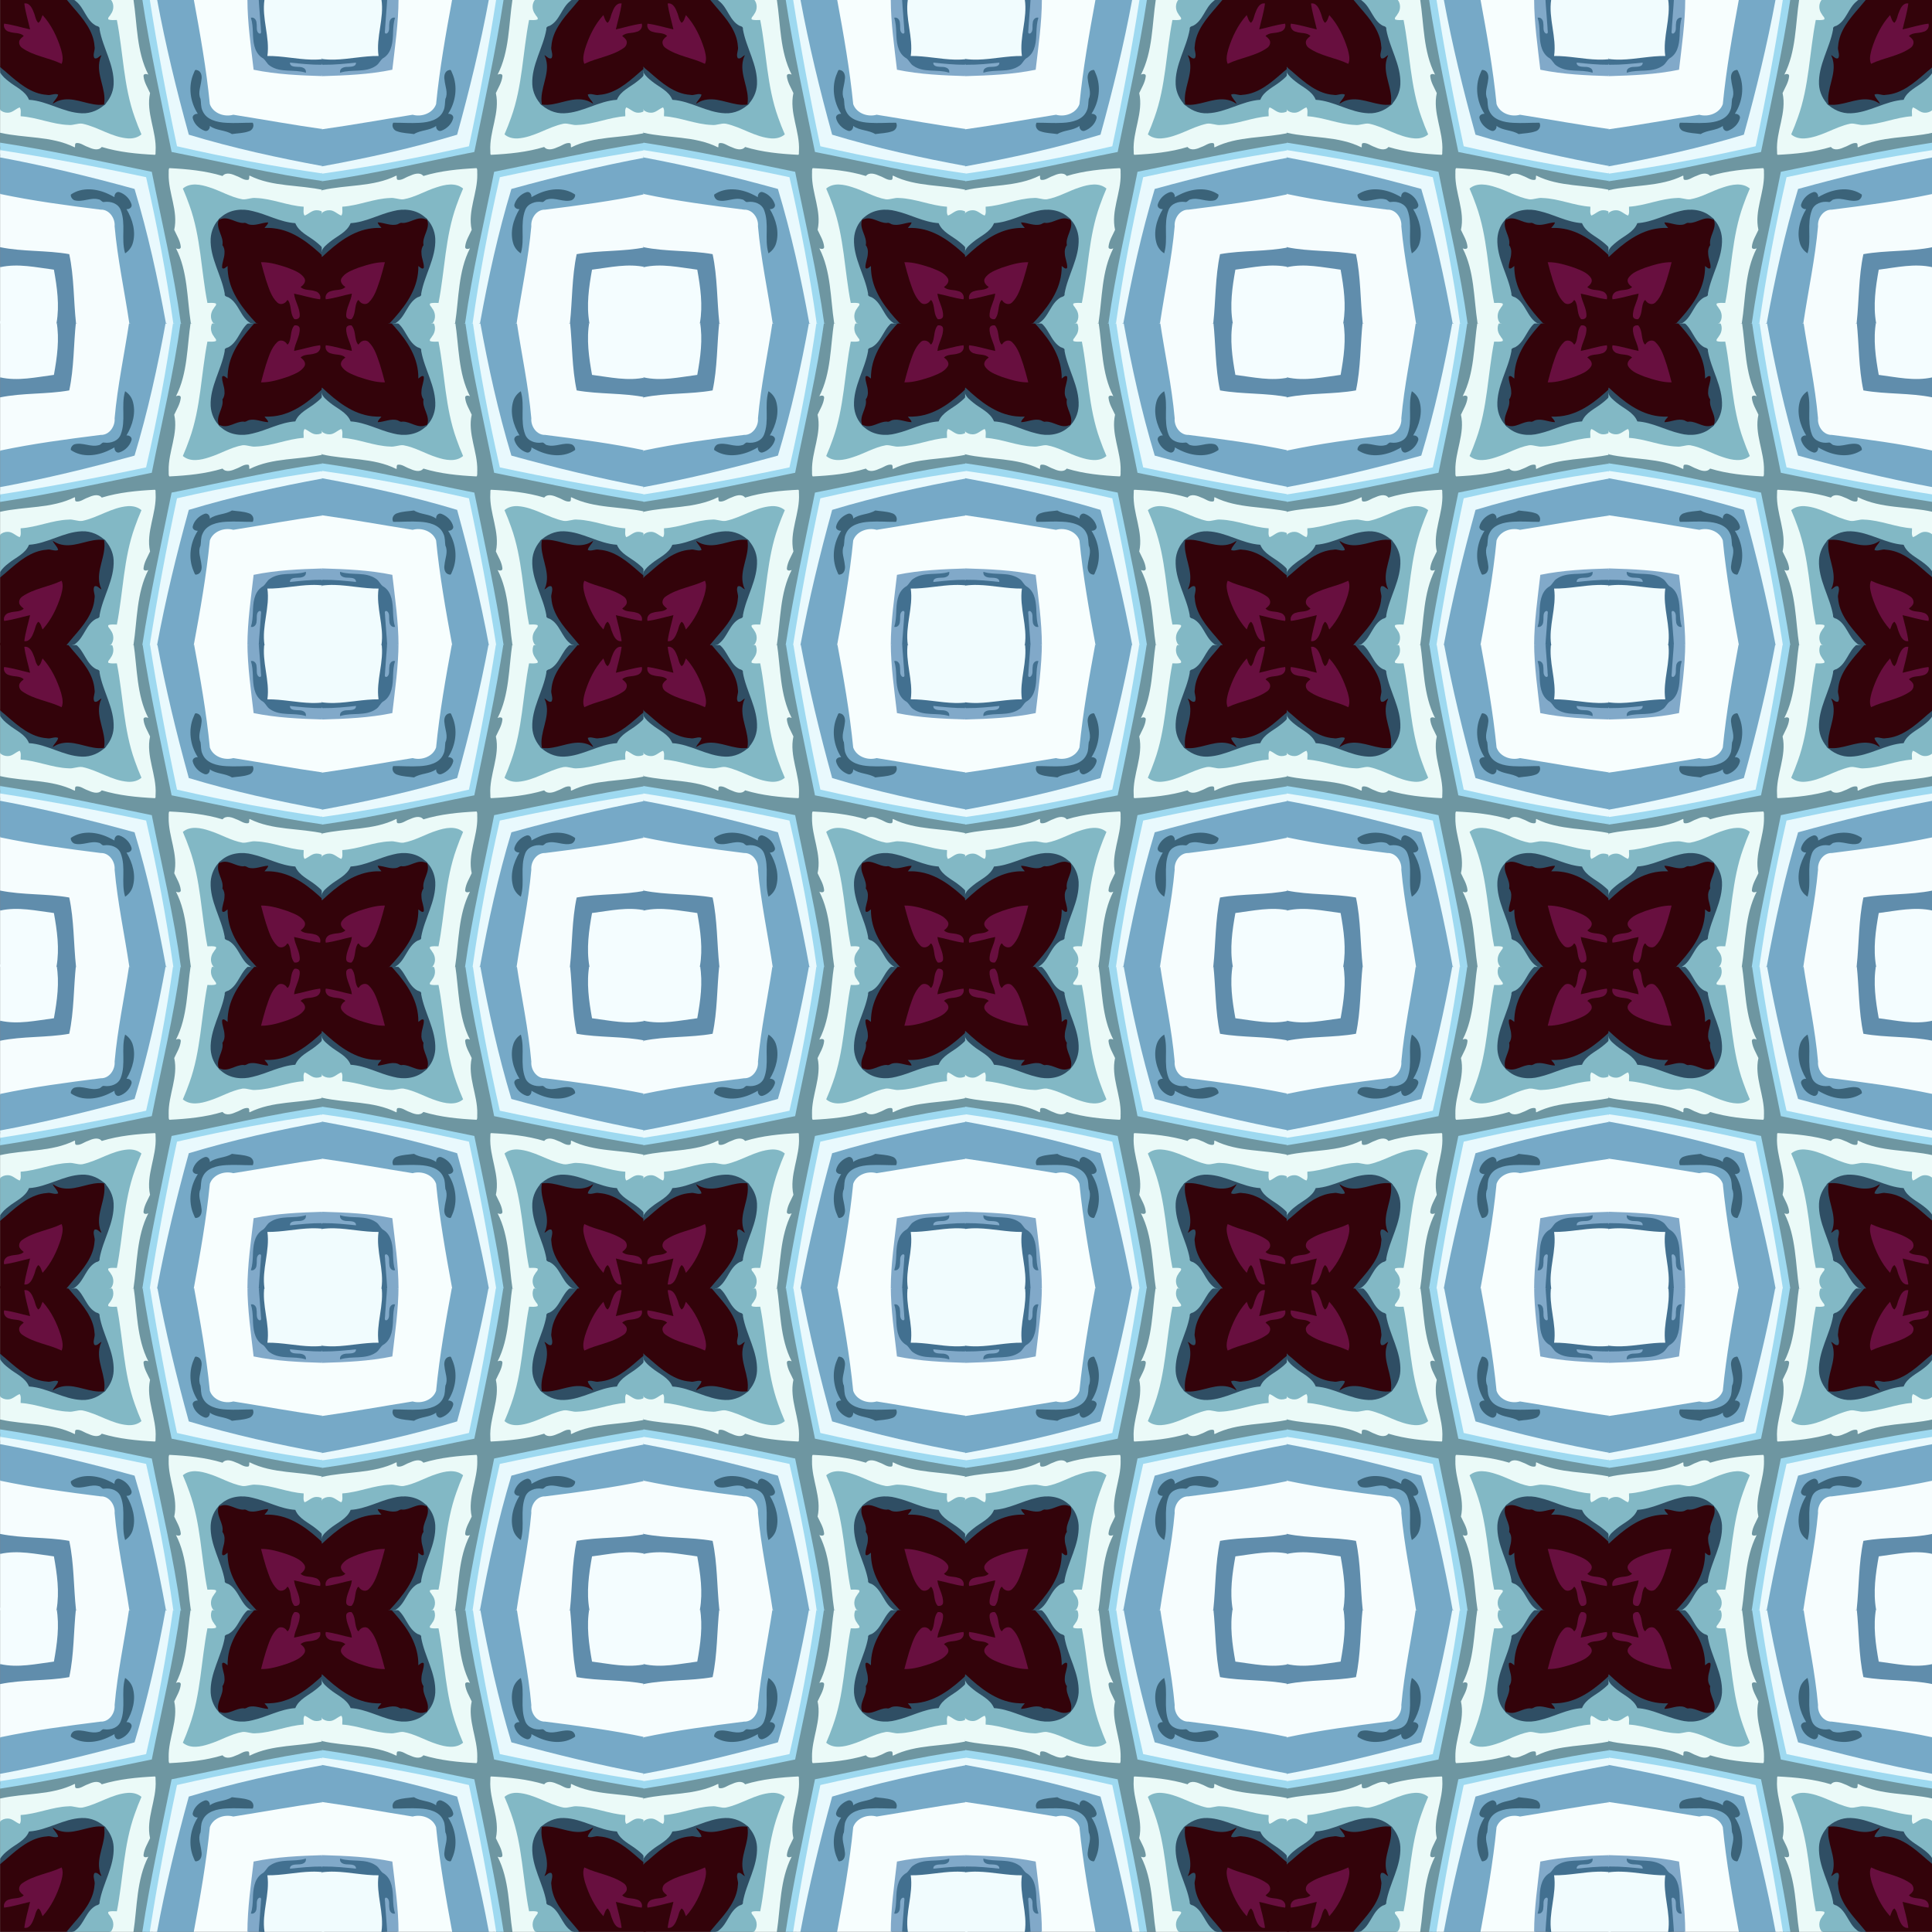
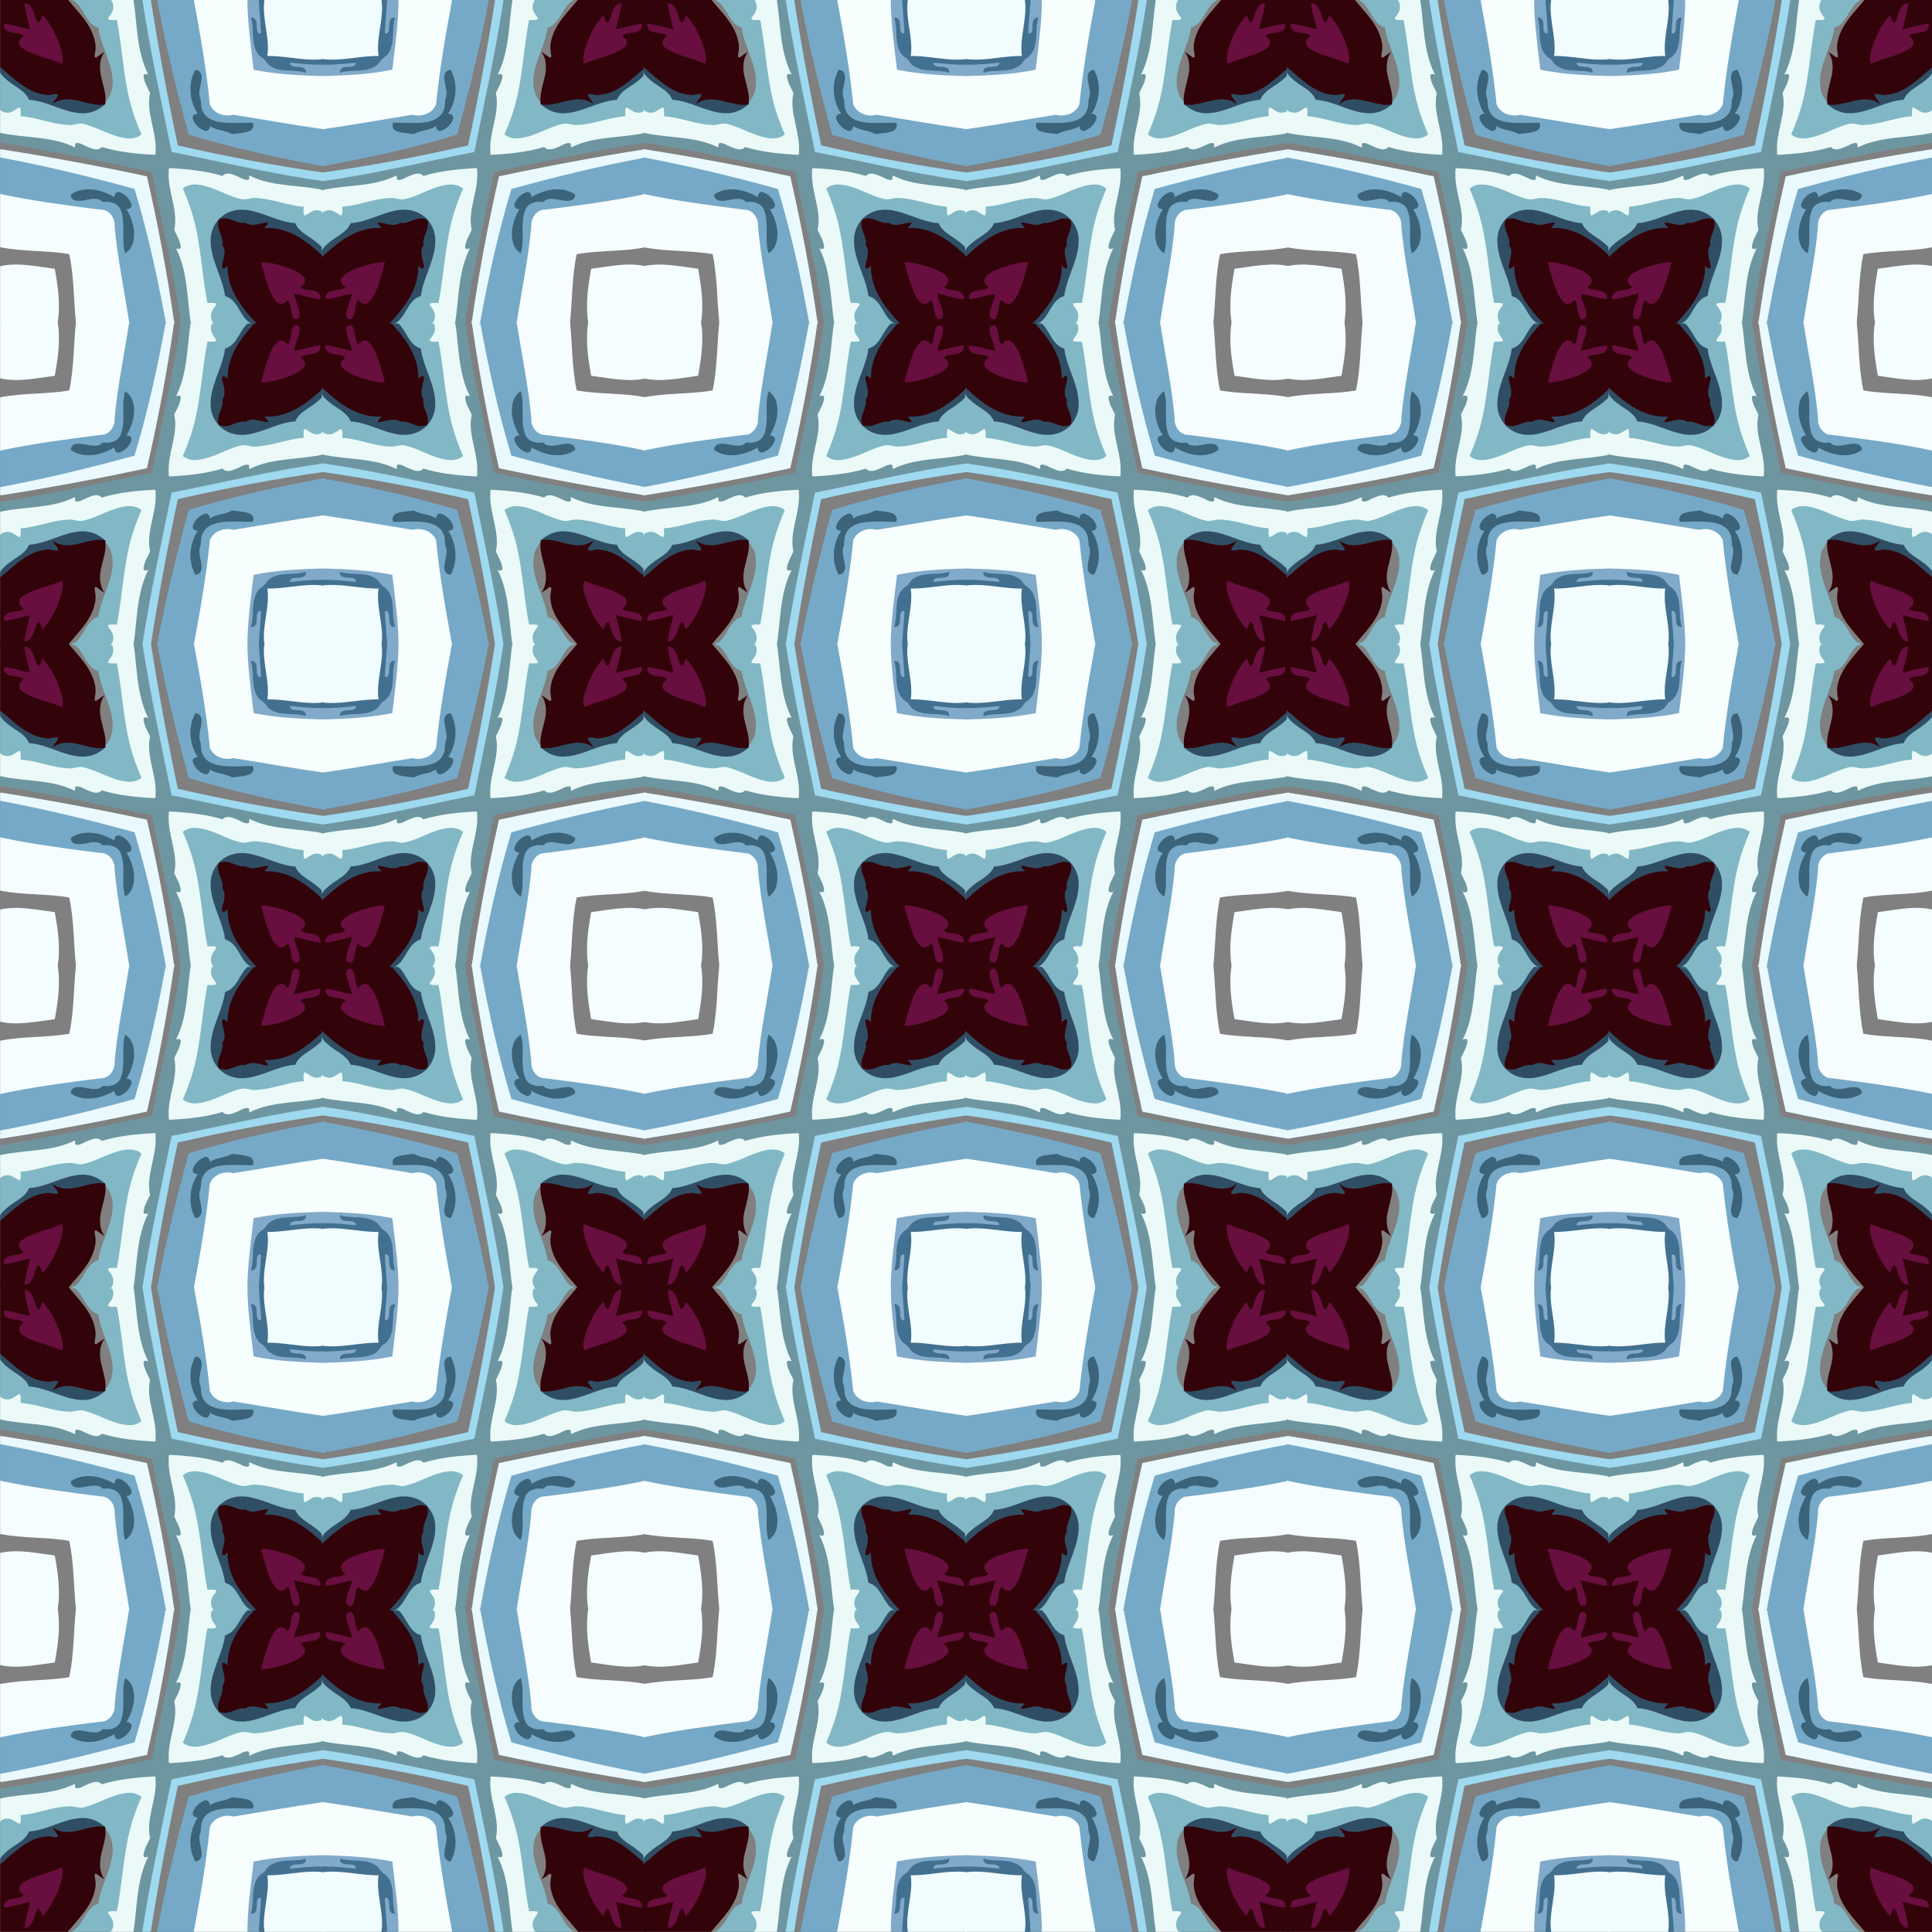
<svg xmlns="http://www.w3.org/2000/svg" xmlns:ns1="http://www.inkscape.org/namespaces/inkscape" xmlns:ns2="http://sodipodi.sourceforge.net/DTD/sodipodi-0.dtd" xmlns:xlink="http://www.w3.org/1999/xlink" width="960pt" height="960pt" viewBox="0 0 960 960" version="1.1" id="svg4245" ns1:version="0.91 r13725" ns2:docname="BackgroundPattern156Colour2.svg">
  <rect x="0" y="0" width="960" height="960" fill="#808080" stroke="none" />
  <ns2:namedview pagecolor="#ffffff" bordercolor="#666666" borderopacity="1" objecttolerance="10" gridtolerance="10" guidetolerance="10" ns1:pageopacity="0" ns1:pageshadow="2" ns1:window-width="1600" ns1:window-height="837" id="namedview4303" showgrid="false" fit-margin-top="0" fit-margin-left="0" fit-margin-right="0" fit-margin-bottom="0" ns1:zoom="0.5580822" ns1:cx="600.27" ns1:cy="600.27" ns1:window-x="-8" ns1:window-y="-8" ns1:window-maximized="1" ns1:current-layer="svg4245" />
  <defs id="defs4305" />
  <g transform="matrix(0.999,0,0,0.999,0.641,799.5)" id="g4539">
    <g id="g4365" transform="matrix(0.998,0,0,0.998,-0.33,-0.356)">
      <path ns1:connector-curvature="0" id="path4247" d="m -0.25,0 c 0,9.434 0,18.868 0,28.303 9.03,2.033 18.24,-0.161 27.234,-1.277 1.612,-8.964 2.977,-18.21 1.348,-27.275 -9.527,0 -19.055,0 -28.582,0 l 0,0.25 z" style="opacity:1;fill:#f4fdff" />
-       <path ns1:connector-curvature="0" id="path4249" d="M 27.873,0.041 C 29.415,8.839 28.12,17.852 26.555,26.576 17.691,27.697 8.629,29.816 -0.25,27.793 c 0,3.5 0,7 0,10.5 11.476,-2.358 23.341,-1.453 34.869,-3.547 2.529,-11.495 2.197,-23.359 3.469,-34.996 -3.421,0 -6.842,0 -10.264,0 l 0.041,0.247 0.007,0.044 z" style="opacity:1;fill:#608dac" />
      <path ns1:connector-curvature="0" id="path4251" d="M 37.562,-0.025 C 36.328,11.414 36.629,23.03 34.201,34.312 22.813,36.322 11.104,35.459 -0.25,37.785 c 0,9.01 0,18.021 0,27.031 17.256,-3.665 34.779,-5.883 52.275,-8.102 3.776,-1.255 5.676,-5.514 5.326,-9.283 C 58.923,31.415 62.269,15.654 64.66,-0.25 c -9.025,0 -18.051,0 -27.076,0 l -0.021,0.225 z" style="opacity:1;fill:#f6fdfe" />
      <path ns1:connector-curvature="0" id="path4253" d="M 64.121,-0.037 C 61.725,16.034 58.251,31.986 56.814,48.193 c 0.349,3.962 -2.639,8.446 -6.918,8.294 -16.786,2.115 -33.588,4.311 -50.147,7.82 0,6.242 0,12.484 0,18.727 C 22.448,78.811 44.9,73.356 67.148,67.215 73.833,45.089 78.796,22.483 82.92,-0.25 c -6.255,0 -12.51,0 -18.766,0 l -0.033,0.213 z M 62.596,35.738 c 4.007,3.327 3.9,9.159 2.696,13.764 -0.713,2.747 -1.892,5.384 -3.481,7.756 1.195,-0.194 3.348,0.113 2.92,1.801 -0.876,2.645 -3.17,4.995 -5.891,5.705 -1.584,0.189 -1.702,-1.813 -1.584,-2.934 -5.752,3.51 -13.117,5.876 -19.654,3.046 -0.653,-0.463 -2.2,-0.676 -2.088,-1.559 0.715,-2.472 3.796,-2.049 5.729,-1.689 3.072,0.421 6.841,1.713 9.517,-0.529 0.86,-0.664 2.238,0.031 3.323,-0.278 3.336,-0.108 6.127,-2.73 6.802,-5.938 1.656,-6.332 -0.089,-13.056 1.444,-19.341 l 0.202,0.147 0.066,0.048 z" style="opacity:1;fill:#76a9c7" />
      <path ns1:connector-curvature="0" id="path4255" d="M 82.373,-0.045 C 78.28,22.483 73.361,44.878 66.748,66.807 44.634,72.903 22.308,78.328 -0.25,82.523 -0.063,83.77 -0.612,85.882 -0.003,86.634 24.425,82.799 48.741,78.263 72.92,73.092 78.479,48.846 83.098,24.382 86.578,-0.25 85.254,-0.109 83.401,-0.532 82.373,-0.045 Z" style="opacity:1;fill:#e9f9fd" />
-       <path ns1:connector-curvature="0" id="path4257" d="M 86.041,-0.035 C 82.586,24.377 78.008,48.633 72.502,72.67 48.38,77.823 24.121,82.342 -0.25,86.168 -0.067,87.445 -0.605,89.568 -0.003,90.353 25.429,86.449 50.56,80.903 75.764,75.781 80.748,50.472 86.823,25.335 90.34,-0.25 c -1.423,0 -2.845,0 -4.268,0 l -0.031,0.215 z" style="opacity:1;fill:#9ed9f0" />
      <path ns1:connector-curvature="0" id="path4259" d="M 89.803,-0.035 C 86.304,25.321 80.291,50.258 75.338,75.359 50.194,80.474 25.122,85.994 -0.25,89.887 c 0,1.814 0,3.628 0,5.441 12.174,-2.779 25.319,-1.562 36.824,-7.076 -0.206,1.209 0.862,2.392 2.105,1.961 3.397,-0.754 6.347,-3.594 9.977,-3.072 1.035,0.085 1.375,1.683 2.444,0.906 8.301,-2.446 16.964,-3.273 25.566,-3.713 0.857,8.573 -3.023,16.662 -3.21,25.164 -0.127,1.78 0.381,3.619 0.395,5.317 -1.299,2.74 -3.18,5.533 -3.075,8.671 0.1,0.906 1.115,1.304 1.912,1.062 -5.495,11.438 -5.096,24.42 -6.984,36.701 1.807,0 3.613,0 5.42,0 3.877,-25.374 9.411,-50.443 14.518,-75.588 25.172,-4.978 50.186,-10.981 75.609,-14.525 0,-1.829 0,-3.658 0,-5.486 -12.179,2.823 -25.321,1.572 -36.824,7.098 0.206,-1.209 -0.862,-2.392 -2.105,-1.961 -3.397,0.754 -6.347,3.594 -9.977,3.072 -1.035,-0.085 -1.375,-1.683 -2.444,-0.906 -8.301,2.446 -16.964,3.273 -25.566,3.713 -0.857,-8.572 3.023,-16.661 3.21,-25.162 0.127,-1.781 -0.381,-3.62 -0.395,-5.319 1.299,-2.74 3.18,-5.533 3.075,-8.671 -0.1,-0.905 -1.114,-1.305 -1.91,-1.062 5.499,-11.438 5.077,-24.425 7.004,-36.701 -1.828,0 -3.656,0 -5.484,0 l -0.031,0.215 z" style="opacity:1;fill:#6e96a1" />
      <path ns1:connector-curvature="0" id="path4261" d="M 94.781,-0.035 C 92.863,12.453 93.284,25.681 87.402,37.199 c 0.908,-0.432 2.607,-0.546 2.365,0.939 -0.326,2.989 -2.046,5.619 -3.244,8.279 2.102,9.392 -2.971,18.372 -2.779,27.75 0.113,0.949 -0.212,2.49 0.369,3.012 8.919,-0.451 17.906,-1.306 26.484,-3.91 1.794,2.17 4.922,0.907 7.033,-0.033 1.882,-0.634 3.719,-2.248 5.785,-1.887 0.882,0.378 0.182,2.051 0.699,2.099 11.5,-5.742 24.83,-4.455 37.135,-7.286 0,-3.966 0,-7.932 0,-11.898 -1.969,1.801 -5.044,1.873 -7.12,0.193 -0.916,-0.418 -2.188,-2.1 -3.21,-1.074 -0.633,1.262 -0.39,2.751 -0.408,4.115 -8.669,0.604 -16.87,4.822 -25.631,4.195 -1.907,-0.408 -4.006,-0.956 -6.014,-0.26 -7.473,2.014 -14.263,6.83 -22.125,7.089 -1.883,0.005 -3.833,-0.478 -5.316,-1.683 4.79,-10.696 7.451,-22.207 8.794,-33.817 0.965,-7.528 1.872,-15.065 3.259,-22.525 1.418,-0.118 3.391,0.459 4.436,-0.758 0.11,-1.672 -1.731,-2.752 -2.17,-4.309 -0.945,-1.899 -0.302,-4.135 1.004,-5.682 -3.979,0 -7.957,0 -11.936,0 l -0.031,0.215 z" style="opacity:1;fill:#ebfaf8" />
      <path ns1:connector-curvature="0" id="path4263" d="m 106.064,-0.143 c -1.81,2.142 -1.541,5.342 0.166,7.461 0.279,0.728 1.606,1.614 1.039,2.4 -1.34,0.482 -2.811,0.266 -4.207,0.264 C 99.895,26.149 99.776,42.952 94.122,58.576 93.138,61.438 92.011,64.222 90.814,67 c 3.704,3.15 9,2.02 13.183,0.634 5.621,-1.74 10.756,-4.978 16.592,-6.005 2.233,-0.187 4.352,0.947 6.613,0.662 8.122,-0.275 15.757,-3.83 23.824,-4.328 0.09,-1.431 -0.407,-3.21 0.475,-4.424 2.009,0.721 3.624,2.703 5.953,2.662 1.367,0.034 2.914,-0.493 3.795,-1.461 0,-6.471 0,-12.941 0,-19.412 -3.214,5.584 -10.103,7.331 -13.883,12.359 -0.58,0.752 -0.68,1.939 -1.876,1.68 -9.18,1.049 -17.278,7.042 -26.672,6.568 -6.425,-0.369 -12.259,-5.361 -13.368,-11.794 -1.344,-7.719 2.351,-15.02 4.749,-22.157 0.922,-2.673 1.784,-5.395 2.109,-8.215 4.544,-1.188 6.298,-6.075 8.703,-9.564 1.183,-1.843 2.766,-3.438 4.721,-4.455 -6.531,0 -13.062,0 -19.594,0 l -0.074,0.107 z" style="opacity:1;fill:#82b8c5" />
      <path ns1:connector-curvature="0" id="path4265" d="m 124.719,-0.213 c -5.2,2.948 -5.947,10.039 -11.121,12.975 -1.002,0.417 -2.133,0.496 -1.906,1.863 -1.618,9.314 -7.445,17.744 -7.014,27.439 0.229,3.911 1.928,7.808 4.887,10.408 -0.843,-2.092 -0.994,-4.459 -0.03,-6.529 0.862,-2.259 1.952,-4.633 1.519,-7.115 1.974,-2.579 0.688,-6.088 0.105,-8.919 -0.06,-0.689 -0.605,-1.689 -0.199,-2.292 1.051,0.333 1.812,1.216 2.666,1.875 -0.52,-8.704 3.617,-16.909 9.047,-23.43 1.751,-2.189 3.644,-4.258 5.549,-6.312 -1.162,0.029 -2.359,-0.056 -3.502,0.037 z" style="opacity:1;fill:#2f4e64" />
      <path ns1:connector-curvature="0" id="path4267" d="M 127.467,-0.17 C 120.943,6.782 114.495,14.809 113.32,24.604 c -0.152,1.26 -0.23,2.531 -0.207,3.801 -0.698,-0.448 -1.932,-1.924 -2.717,-0.936 -0.206,2.439 1.136,4.77 1.168,7.228 0.172,1.434 -0.154,2.987 -1.023,4.088 0.866,4.382 -3.541,8.271 -1.795,12.676 0.511,1.2 2.269,1.135 3.434,1.186 3.518,-0.238 6.564,-2.937 10.148,-2.172 2.448,-2.032 5.897,-0.694 8.65,-0.144 0.847,0.066 2.463,0.931 2.903,-0.2 -0.044,-0.893 -0.788,-1.563 -1.285,-2.244 9.097,0.227 17.393,-4.558 24.072,-10.335 1.541,-1.369 3.239,-2.703 4.582,-4.202 0,-11.2 0,-22.4 0,-33.6 -11.236,0 -22.473,0 -33.709,0 l -0.074,0.08 z M 147.326,2.406 c 1.871,0.207 1.262,2.633 0.916,3.861 -0.766,3.031 -2.473,5.873 -2.506,9.057 4.36,-0.944 8.673,-2.347 13.064,-2.951 0.46,2.434 -2.38,3.253 -4.165,3.427 -1.972,0.447 -4.795,0.197 -5.849,2.333 1.529,0.758 3.289,2.661 1.928,4.361 -2.74,3.136 -6.976,4.251 -10.788,5.538 -3.104,0.864 -6.269,1.722 -9.507,1.807 1.765,-6.18 3.046,-12.715 6.702,-18.11 0.902,-1.537 3.123,-2.521 4.507,-0.996 0.675,0.281 1.008,1.996 1.707,1.154 2.372,-2.581 1.247,-6.655 3.213,-9.469 0.259,-0.034 0.517,-0.03 0.777,-0.014 z" style="opacity:1;fill:#33030a" />
      <path ns1:connector-curvature="0" id="path4269" d="m 146.391,1.93 c -1.897,2.12 -1.5,5.47 -2.439,8.037 -0.241,0.618 -0.859,2.186 -1.398,0.996 -1.031,-1.48 -3.259,-2.112 -4.658,-0.764 -3.135,2.98 -4.285,7.382 -5.668,11.343 -0.911,2.892 -1.666,5.829 -2.447,8.758 4.539,0.081 8.97,-1.363 13.242,-2.752 3.044,-1.252 6.694,-2.373 8.451,-5.383 0.879,-1.726 -0.741,-3.399 -1.994,-4.246 1.854,-1.803 4.774,-1.194 7.07,-2.018 1.886,-0.318 3.28,-2.195 2.689,-4.095 -4.396,0.508 -8.779,2.031 -12.992,2.826 0.386,-3.872 3.057,-7.312 2.799,-11.262 -0.178,-1.277 -1.55,-1.649 -2.654,-1.442 z" style="opacity:1;fill:#680f3f" />
      <path ns1:connector-curvature="0" id="path4271" d="m 160.83,33.166 c -6.938,6.507 -14.941,12.96 -24.743,14.044 -1.519,0.188 -3.052,0.2 -4.58,0.165 0.604,0.871 1.741,1.695 1.83,2.766 -3.252,-0.089 -6.559,-1.98 -9.883,-0.93 -0.829,0.322 -1.426,0.956 -2.373,0.647 -4.003,-0.131 -7.602,3.587 -11.622,1.813 -1.863,-0.807 0.049,0.852 0.652,1.297 4.24,3.608 10.24,4.221 15.473,2.818 7.197,-1.647 13.83,-5.561 21.277,-6.029 1.823,-4.547 6.795,-6.395 10.336,-9.339 1.53,-1.276 3.377,-2.642 4.053,-4.528 -0.224,-0.553 0.478,-3.796 -0.42,-2.725 z" style="opacity:1;fill:#2f4e64" />
      <path ns1:connector-curvature="0" id="path4273" d="m 61.949,35.059 c -1.925,6.908 0.525,14.391 -2.068,21.172 -1.206,3.284 -4.97,4.535 -8.193,4.098 -1.156,-0.376 -1.657,1.189 -2.821,1.268 -4.013,1.131 -8.075,-1.56 -12.07,-0.426 -1.11,0.397 -2.036,1.804 -1.791,2.842 5.567,3.884 13.017,2.988 18.842,0.203 0.989,-0.459 1.957,-0.96 2.898,-1.508 -0.156,1.356 0.884,2.971 2.404,2.516 2.804,-0.87 5.219,-3.28 6.076,-6.09 0.439,-1.507 -1.155,-2.534 -2.5,-2.387 3.078,-5.119 4.93,-11.578 2.994,-17.432 -0.676,-1.884 -1.983,-3.517 -3.67,-4.594 l -0.072,0.239 -0.03,0.098 z" style="opacity:1;fill:#3b6379" />
      <path ns1:connector-curvature="0" id="path4275" d="M 160.965,70.672 C 135.483,74.237 110.434,80.261 85.219,85.236 80.086,110.523 74.512,135.732 70.617,161.25 c 1.355,-0.142 3.197,0.286 4.248,-0.211 3.818,-24.3 8.327,-48.489 13.465,-72.541 C 112.436,82.965 136.77,78.411 161.25,74.906 c 0,-1.425 0,-2.85 0,-4.275 l -0.247,0.036 -0.038,0.005 z" style="opacity:1;fill:#9ed9f0" />
-       <path ns1:connector-curvature="0" id="path4277" d="M 160.963,74.441 C 136.433,77.961 112.058,82.531 87.908,88.08 82.719,112.34 78.173,136.739 74.326,161.25 c 1.335,-0.142 3.138,0.283 4.189,-0.203 4.178,-22.496 9.601,-44.747 15.678,-66.795 C 116.185,87.608 138.66,82.711 161.25,78.566 c -0.187,-1.257 0.361,-3.36 -0.247,-4.131 l -0.04,0.006 z" style="opacity:1;fill:#e9f9fd" />
      <path ns1:connector-curvature="0" id="path4279" d="M 160.955,78.113 C 138.33,82.266 115.814,87.186 93.785,93.852 87.646,116.1 82.176,138.551 77.969,161.25 c 6.267,0 12.534,0 18.801,0 3.191,-17.272 6.266,-34.589 7.994,-52.078 1.644,-4.368 6.972,-6.084 11.215,-4.875 15.096,-2.406 30.137,-5.134 45.271,-7.26 0,-6.326 0,-12.652 0,-18.979 l -0.246,0.046 -0.049,0.009 z m -44.965,16.629 c 2.968,0.569 6.483,0.141 8.947,2.178 0.77,0.711 0.903,2.954 -0.648,2.396 -6.56,0.073 -13.546,-1.041 -19.73,1.731 -3.781,1.661 -5.557,5.96 -5.271,9.902 -0.398,1.228 -0.959,2.574 -0.729,3.961 0.082,3.155 1.764,6.297 0.763,9.415 -0.384,0.885 -2.131,1.924 -2.379,0.564 -3.144,-6.593 -2.117,-14.495 1.854,-20.52 0.957,-1.076 -0.965,-0.362 -1.601,-0.772 -1.833,-0.647 -0.617,-2.907 0.221,-3.924 1.339,-1.594 3.138,-3.584 5.4,-3.375 1.114,0.496 0.925,1.959 0.926,2.961 3.225,-3.023 8.079,-2.377 11.701,-4.625 0.182,0.036 0.365,0.073 0.547,0.109 z" style="opacity:1;fill:#76a9c7" />
      <path ns1:connector-curvature="0" id="path4281" d="m 76.887,83.82 c -8.919,0.451 -17.906,1.306 -26.484,3.91 -1.794,-2.17 -4.922,-0.907 -7.033,0.033 -1.882,0.634 -3.719,2.248 -5.785,1.887 -0.882,-0.378 -0.182,-2.051 -0.699,-2.099 C 25.353,93.29 12.066,92.026 -0.25,94.816 c 0,3.97 0,7.94 0,11.91 1.908,-1.702 4.854,-1.907 6.91,-0.316 1.014,0.42 2.141,2.096 3.324,1.322 0.79,-1.236 0.46,-2.836 0.504,-4.23 8.669,-0.604 16.87,-4.822 25.631,-4.195 1.907,0.408 4.006,0.956 6.014,0.26 7.473,-2.014 14.263,-6.83 22.125,-7.089 1.883,-0.005 3.833,0.478 5.316,1.683 -4.79,10.696 -7.451,22.207 -8.794,33.817 -0.965,7.528 -1.872,15.065 -3.259,22.525 -1.42,0.117 -3.391,-0.457 -4.439,0.758 -0.115,1.679 1.74,2.76 2.172,4.324 0.937,1.895 0.297,4.123 -1.002,5.666 3.985,0 7.97,0 11.955,0 1.916,-12.561 1.484,-25.863 7.391,-37.449 -0.908,0.432 -2.607,0.546 -2.365,-0.939 0.326,-2.989 2.046,-5.619 3.244,-8.279 -2.157,-9.751 3.321,-19.062 2.764,-28.826 -0.125,-0.573 0.195,-1.829 -0.354,-1.936 z" style="opacity:1;fill:#ebfaf8" />
      <path ns1:connector-curvature="0" id="path4283" d="m 63.477,91.994 c -8.081,0.584 -14.891,5.687 -22.695,7.332 -2.363,0.375 -4.598,-0.927 -6.984,-0.617 -8.122,0.275 -15.757,3.83 -23.824,4.328 -0.094,1.427 0.413,3.22 -0.477,4.426 -2.009,-0.724 -3.623,-2.701 -5.951,-2.666 C 2.179,104.761 0.631,105.283 -0.25,106.25 c 0,6.474 0,12.948 0,19.422 3.215,-5.583 10.098,-7.335 13.881,-12.359 0.582,-0.751 0.681,-1.939 1.878,-1.68 9.18,-1.049 17.278,-7.042 26.672,-6.568 6.425,0.369 12.259,5.361 13.368,11.794 1.344,7.719 -2.351,15.02 -4.749,22.157 -0.922,2.673 -1.784,5.395 -2.109,8.215 -4.544,1.188 -6.298,6.075 -8.703,9.564 -1.183,1.843 -2.766,3.438 -4.721,4.455 6.531,0 13.062,0 19.594,0 1.799,-2.091 1.685,-5.256 0.016,-7.389 -0.298,-0.796 -1.734,-1.737 -1.149,-2.579 1.341,-0.482 2.812,-0.266 4.209,-0.264 3.168,-16.167 3.286,-32.97 8.94,-48.594 C 67.862,99.562 68.989,96.778 70.186,94 68.352,92.396 65.86,91.845 63.477,91.994 Z" style="opacity:1;fill:#82b8c5" />
      <path ns1:connector-curvature="0" id="path4285" d="m 115.271,94.156 c -3.377,2.116 -7.781,1.65 -11.02,4.059 0.179,-1.464 -1.12,-3.004 -2.65,-2.381 -2.721,1.025 -5.188,3.396 -5.863,6.275 -0.257,1.44 1.301,2.251 2.541,2.145 -3.822,5.89 -4.941,13.624 -2.088,20.149 0.41,0.69 0.493,2.164 1.564,1.642 2.224,-0.367 2.697,-2.964 2.316,-4.83 -0.251,-3.132 -1.908,-6.502 -0.435,-9.537 0.303,-1.871 0.073,-4.024 0.967,-5.85 1.893,-4.654 7.407,-5.821 11.879,-6.061 4.388,-0.273 8.78,0.089 13.17,0.053 0.948,-1.741 -0.185,-3.822 -2.021,-4.297 -2.67,-0.958 -5.621,-0.951 -8.359,-1.367 z" style="opacity:1;fill:#3b6379" />
      <path ns1:connector-curvature="0" id="path4287" d="m 160.965,96.572 c -15.048,2.119 -30.003,4.833 -45.01,7.223 -4.436,-1.272 -10.077,0.711 -11.684,5.289 -1.735,17.523 -4.809,34.861 -8.012,52.166 9.079,0 18.158,0 27.236,0 0.029,-11.604 1.718,-23.091 3.041,-34.6 11.412,-2.327 23.091,-2.774 34.713,-3.129 0,-8.997 0,-17.993 0,-26.99 l -0.247,0.036 -0.038,0.005 z" style="opacity:1;fill:#f7fefe" />
      <path ns1:connector-curvature="0" id="path4289" d="m 40.439,104.523 c -9.2,0.343 -17.164,6.155 -26.301,6.719 -1.776,4.466 -6.645,6.325 -10.14,9.186 -1.62,1.243 -3.237,2.653 -4.249,4.431 0.274,0.786 -0.623,4.057 0.603,2.825 6.336,-5.152 12.401,-11.734 20.727,-13.241 2.098,-0.526 4.244,-0.173 6.359,0.162 0.949,0.265 2.278,-0.486 1.584,-1.555 -0.433,-0.879 -1.096,-1.614 -1.658,-2.408 5.136,2.66 10.999,0.751 16.218,-0.561 2.932,-0.747 6.049,-1.21 9.058,-0.521 -3.217,-3.24 -7.589,-5.255 -12.201,-5.037 z" style="opacity:1;fill:#2f4e64" />
      <path ns1:connector-curvature="0" id="path4291" d="m 48.797,108.729 c -6.614,0.312 -13.083,4.302 -19.734,2.092 -1.11,-0.371 -2.124,-0.962 -3.121,-1.564 0.659,1.671 2.4,2.836 2.732,4.594 -1.762,0.812 -3.734,-0.625 -5.612,-0.15 -7.95,0.509 -14.237,6.035 -19.962,11.014 -1.068,1.021 -2.409,1.877 -3.35,2.937 0,11.2 0,22.4 0,33.6 11.239,0 22.478,0 33.717,0 5.241,-6.495 12.029,-12.649 13.586,-21.256 0.496,-2.169 0.242,-4.319 -0.166,-6.453 -0.179,-0.706 0.237,-1.678 1.025,-1.023 1.313,0.792 2.432,1.872 3.826,2.537 -2.775,-3.891 -2.569,-8.959 -1.377,-13.348 0.963,-4.16 2.51,-8.421 1.699,-12.746 -1.076,-0.201 -2.17,-0.285 -3.264,-0.232 z m -18.605,21.268 c 0.714,3.889 -1.009,7.717 -2.364,11.269 -1.76,4.016 -3.828,7.967 -6.738,11.261 -0.6,-1.161 -0.887,-3.165 -2.4,-3.414 -1.483,0.694 -1.511,2.769 -2.154,4.096 -0.81,1.997 -1.381,4.84 -3.744,5.551 -0.879,-0.201 0.158,-2.088 0.107,-2.98 0.72,-3.396 1.705,-6.73 2.445,-10.121 -4.39,0.95 -8.687,2.341 -13.145,2.971 -0.456,-2.526 2.537,-3.288 4.408,-3.467 1.899,-0.412 4.591,-0.227 5.602,-2.273 -1.49,-0.856 -3.446,-2.827 -1.986,-4.564 2.785,-2.899 6.926,-3.841 10.576,-5.188 3.115,-1.085 6.359,-1.859 9.336,-3.299 l 0.057,0.16 z" style="opacity:1;fill:#33030a" />
-       <path ns1:connector-curvature="0" id="path4293" d="m 51.592,109.217 c 1.178,7.495 -4.135,14.576 -2.127,22.082 0.061,0.667 0.959,2.199 0.696,2.188 -1.016,-0.55 -2.17,-2.178 -3.438,-1.478 -1.015,1.837 0.558,3.961 0.077,5.913 -0.481,7.584 -5.743,13.74 -10.568,19.276 -1.155,1.337 -2.297,2.682 -3.413,4.051 1.605,-0.122 3.479,0.498 4.688,-0.879 4.253,-3.338 5.168,-9.675 10.123,-12.237 1.014,-0.287 1.848,-0.539 1.681,-1.769 1.619,-9.31 7.443,-17.738 7.012,-27.43 -0.182,-3.986 -2.053,-7.75 -4.855,-10.549 0.042,0.277 0.083,0.553 0.125,0.83 z" style="opacity:1;fill:#2f4e64" />
      <path ns1:connector-curvature="0" id="path4295" d="m 160.992,123.029 c -11.683,0.352 -23.43,0.831 -34.908,3.199 -1.332,11.641 -3.06,23.279 -3.088,35.021 2.049,0 4.099,0 6.148,0 0.315,-5.771 0.987,-11.519 1.186,-17.297 -1.348,-0.658 -2.956,0.238 -3.002,1.752 -0.487,1.901 0.4,4.486 -1.345,5.836 -1.13,0.54 -0.126,-1.014 -0.213,-1.569 0.985,-5.236 -0.396,-11.236 3.074,-15.747 0.958,-1.523 3.017,-1.849 3.701,-3.539 2.495,-3.816 7.419,-4.322 11.552,-4.435 2.515,-0.106 5.14,-0.203 7.542,-0.836 -0.457,2.076 -3.088,1.58 -4.658,1.814 -1.534,-0.05 -3.6,0.801 -3.271,2.671 0.428,0.993 2.668,-0.156 3.768,0.043 4.571,-0.459 9.168,-0.832 13.772,-0.72 0,-2.068 0,-4.135 0,-6.203 l -0.25,0.008 -0.008,2.4e-4 z" style="opacity:1;fill:#81a9c9" />
      <path ns1:connector-curvature="0" id="path4297" d="m 151.832,124.82 c -5.671,1.755 -12.346,-0.238 -17.523,3.322 -1.775,1.043 -2.298,3.277 -4.139,4.148 -3.994,2.802 -4.321,8.097 -4.447,12.534 -0.116,2.488 -0.229,4.948 -1.002,7.329 1.69,0.421 2.858,-1.211 2.824,-2.74 0.344,-1.659 -0.38,-3.957 1.183,-5.078 1.748,-0.599 0.846,1.662 0.955,2.661 -0.277,4.756 -0.786,9.496 -1.039,14.253 0.937,-0.32 3.374,0.675 3.301,-0.531 -1.233,-9.069 2.7,-18.023 1.566,-27.139 9.276,-3.5e-4 18.475,-2.761 27.738,-1.488 -0.326,-1.133 0.85,-3.746 -0.996,-3.382 -5.37,-0.063 -10.717,0.52 -16.051,1.068 -0.096,-2.262 2.809,-2.014 4.338,-2.145 1.553,0.023 3.798,-0.594 3.609,-2.564 0.06,-0.395 0.021,-0.387 -0.318,-0.248 z" style="opacity:1;fill:#427090" />
      <path ns1:connector-curvature="0" id="path4299" d="m 30.145,129.27 c -6.209,2.973 -13.548,3.737 -19.318,7.75 -1.518,0.955 -2.269,3.178 -0.875,4.576 0.408,0.59 1.172,1.026 1.568,1.496 -1.875,1.774 -4.771,1.185 -7.07,2.004 -1.887,0.318 -3.277,2.198 -2.687,4.097 4.385,-0.558 8.611,-1.906 12.914,-2.869 -0.965,4.306 -2.322,8.534 -2.871,12.924 2.545,0.445 3.911,-2.305 4.63,-4.278 0.84,-1.734 0.92,-3.977 2.309,-5.36 1.309,0.731 1.54,2.57 2.166,3.846 4.393,-4.81 7.26,-10.869 9.186,-17.042 0.584,-2.334 1.341,-4.96 0.285,-7.269 l -0.221,0.117 -0.015,0.008 z" style="opacity:1;fill:#680f3f" />
      <path ns1:connector-curvature="0" id="path4301" d="m 154.955,131.264 c -7.376,0.184 -14.629,1.887 -22.006,1.816 1.351,9.443 -2.9,18.719 -1.438,28.17 9.913,0 19.826,0 29.738,0 0,-9.887 0,-19.775 0,-29.662 -2.085,-0.281 -4.192,-0.373 -6.295,-0.324 z" style="opacity:1;fill:#f1fcfe" />
    </g>
    <use x="0" y="0" xlink:href="#g4365" id="use4395" transform="matrix(-1,0,0,1,320,0)" width="100%" height="100%" />
    <use x="0" y="0" xlink:href="#g4365" id="use4397" transform="translate(320,0)" width="100%" height="100%" />
    <use x="0" y="0" xlink:href="#use4395" id="use4399" transform="translate(320,0)" width="100%" height="100%" />
    <use x="0" y="0" xlink:href="#g4365" id="use4409" transform="translate(640,0)" width="100%" height="100%" />
    <use x="0" y="0" xlink:href="#use4395" id="use4411" transform="translate(640,0)" width="100%" height="100%" />
    <use x="0" y="0" xlink:href="#g4365" id="use4413" transform="scale(1,-1)" width="100%" height="100%" />
    <use x="0" y="0" xlink:href="#use4395" id="use4415" transform="scale(1,-1)" width="100%" height="100%" />
    <use x="0" y="0" xlink:href="#use4397" id="use4417" transform="scale(1,-1)" width="100%" height="100%" />
    <use x="0" y="0" xlink:href="#use4399" id="use4419" transform="scale(1,-1)" width="100%" height="100%" />
    <use x="0" y="0" xlink:href="#use4409" id="use4421" transform="scale(1,-1)" width="100%" height="100%" />
    <use x="0" y="0" xlink:href="#use4411" id="use4423" transform="scale(1,-1)" width="100%" height="100%" />
    <use x="0" y="0" xlink:href="#g4365" id="use4425" transform="translate(0,-320)" width="100%" height="100%" />
    <use x="0" y="0" xlink:href="#use4395" id="use4427" transform="translate(0,-320)" width="100%" height="100%" />
    <use x="0" y="0" xlink:href="#use4397" id="use4429" transform="translate(0,-320)" width="100%" height="100%" />
    <use x="0" y="0" xlink:href="#use4399" id="use4431" transform="translate(0,-320)" width="100%" height="100%" />
    <use x="0" y="0" xlink:href="#use4409" id="use4433" transform="translate(0,-320)" width="100%" height="100%" />
    <use x="0" y="0" xlink:href="#use4411" id="use4435" transform="translate(0,-320)" width="100%" height="100%" />
    <use x="0" y="0" xlink:href="#use4413" id="use4437" transform="translate(0,-320)" width="100%" height="100%" />
    <use x="0" y="0" xlink:href="#use4415" id="use4439" transform="translate(0,-320)" width="100%" height="100%" />
    <use x="0" y="0" xlink:href="#use4417" id="use4441" transform="translate(0,-320)" width="100%" height="100%" />
    <use x="0" y="0" xlink:href="#use4419" id="use4443" transform="translate(0,-320)" width="100%" height="100%" />
    <use x="0" y="0" xlink:href="#use4421" id="use4445" transform="translate(0,-320)" width="100%" height="100%" />
    <use x="0" y="0" xlink:href="#use4423" id="use4447" transform="translate(0,-320)" width="100%" height="100%" />
    <use x="0" y="0" xlink:href="#g4365" id="use4449" transform="translate(0,-640)" width="100%" height="100%" />
    <use x="0" y="0" xlink:href="#use4395" id="use4451" transform="translate(0,-640)" width="100%" height="100%" />
    <use x="0" y="0" xlink:href="#use4397" id="use4453" transform="translate(0,-640)" width="100%" height="100%" />
    <use x="0" y="0" xlink:href="#use4399" id="use4455" transform="translate(0,-640)" width="100%" height="100%" />
    <use x="0" y="0" xlink:href="#use4409" id="use4457" transform="translate(0,-640)" width="100%" height="100%" />
    <use x="0" y="0" xlink:href="#use4411" id="use4459" transform="translate(0,-640)" width="100%" height="100%" />
    <use x="0" y="0" xlink:href="#use4413" id="use4461" transform="translate(0,-640)" width="100%" height="100%" />
    <use x="0" y="0" xlink:href="#use4415" id="use4463" transform="translate(0,-640)" width="100%" height="100%" />
    <use x="0" y="0" xlink:href="#use4417" id="use4465" transform="translate(0,-640)" width="100%" height="100%" />
    <use x="0" y="0" xlink:href="#use4419" id="use4467" transform="translate(0,-640)" width="100%" height="100%" />
    <use x="0" y="0" xlink:href="#use4421" id="use4469" transform="translate(0,-640)" width="100%" height="100%" />
    <use x="0" y="0" xlink:href="#use4423" id="use4471" transform="translate(0,-640)" width="100%" height="100%" />
  </g>
</svg>